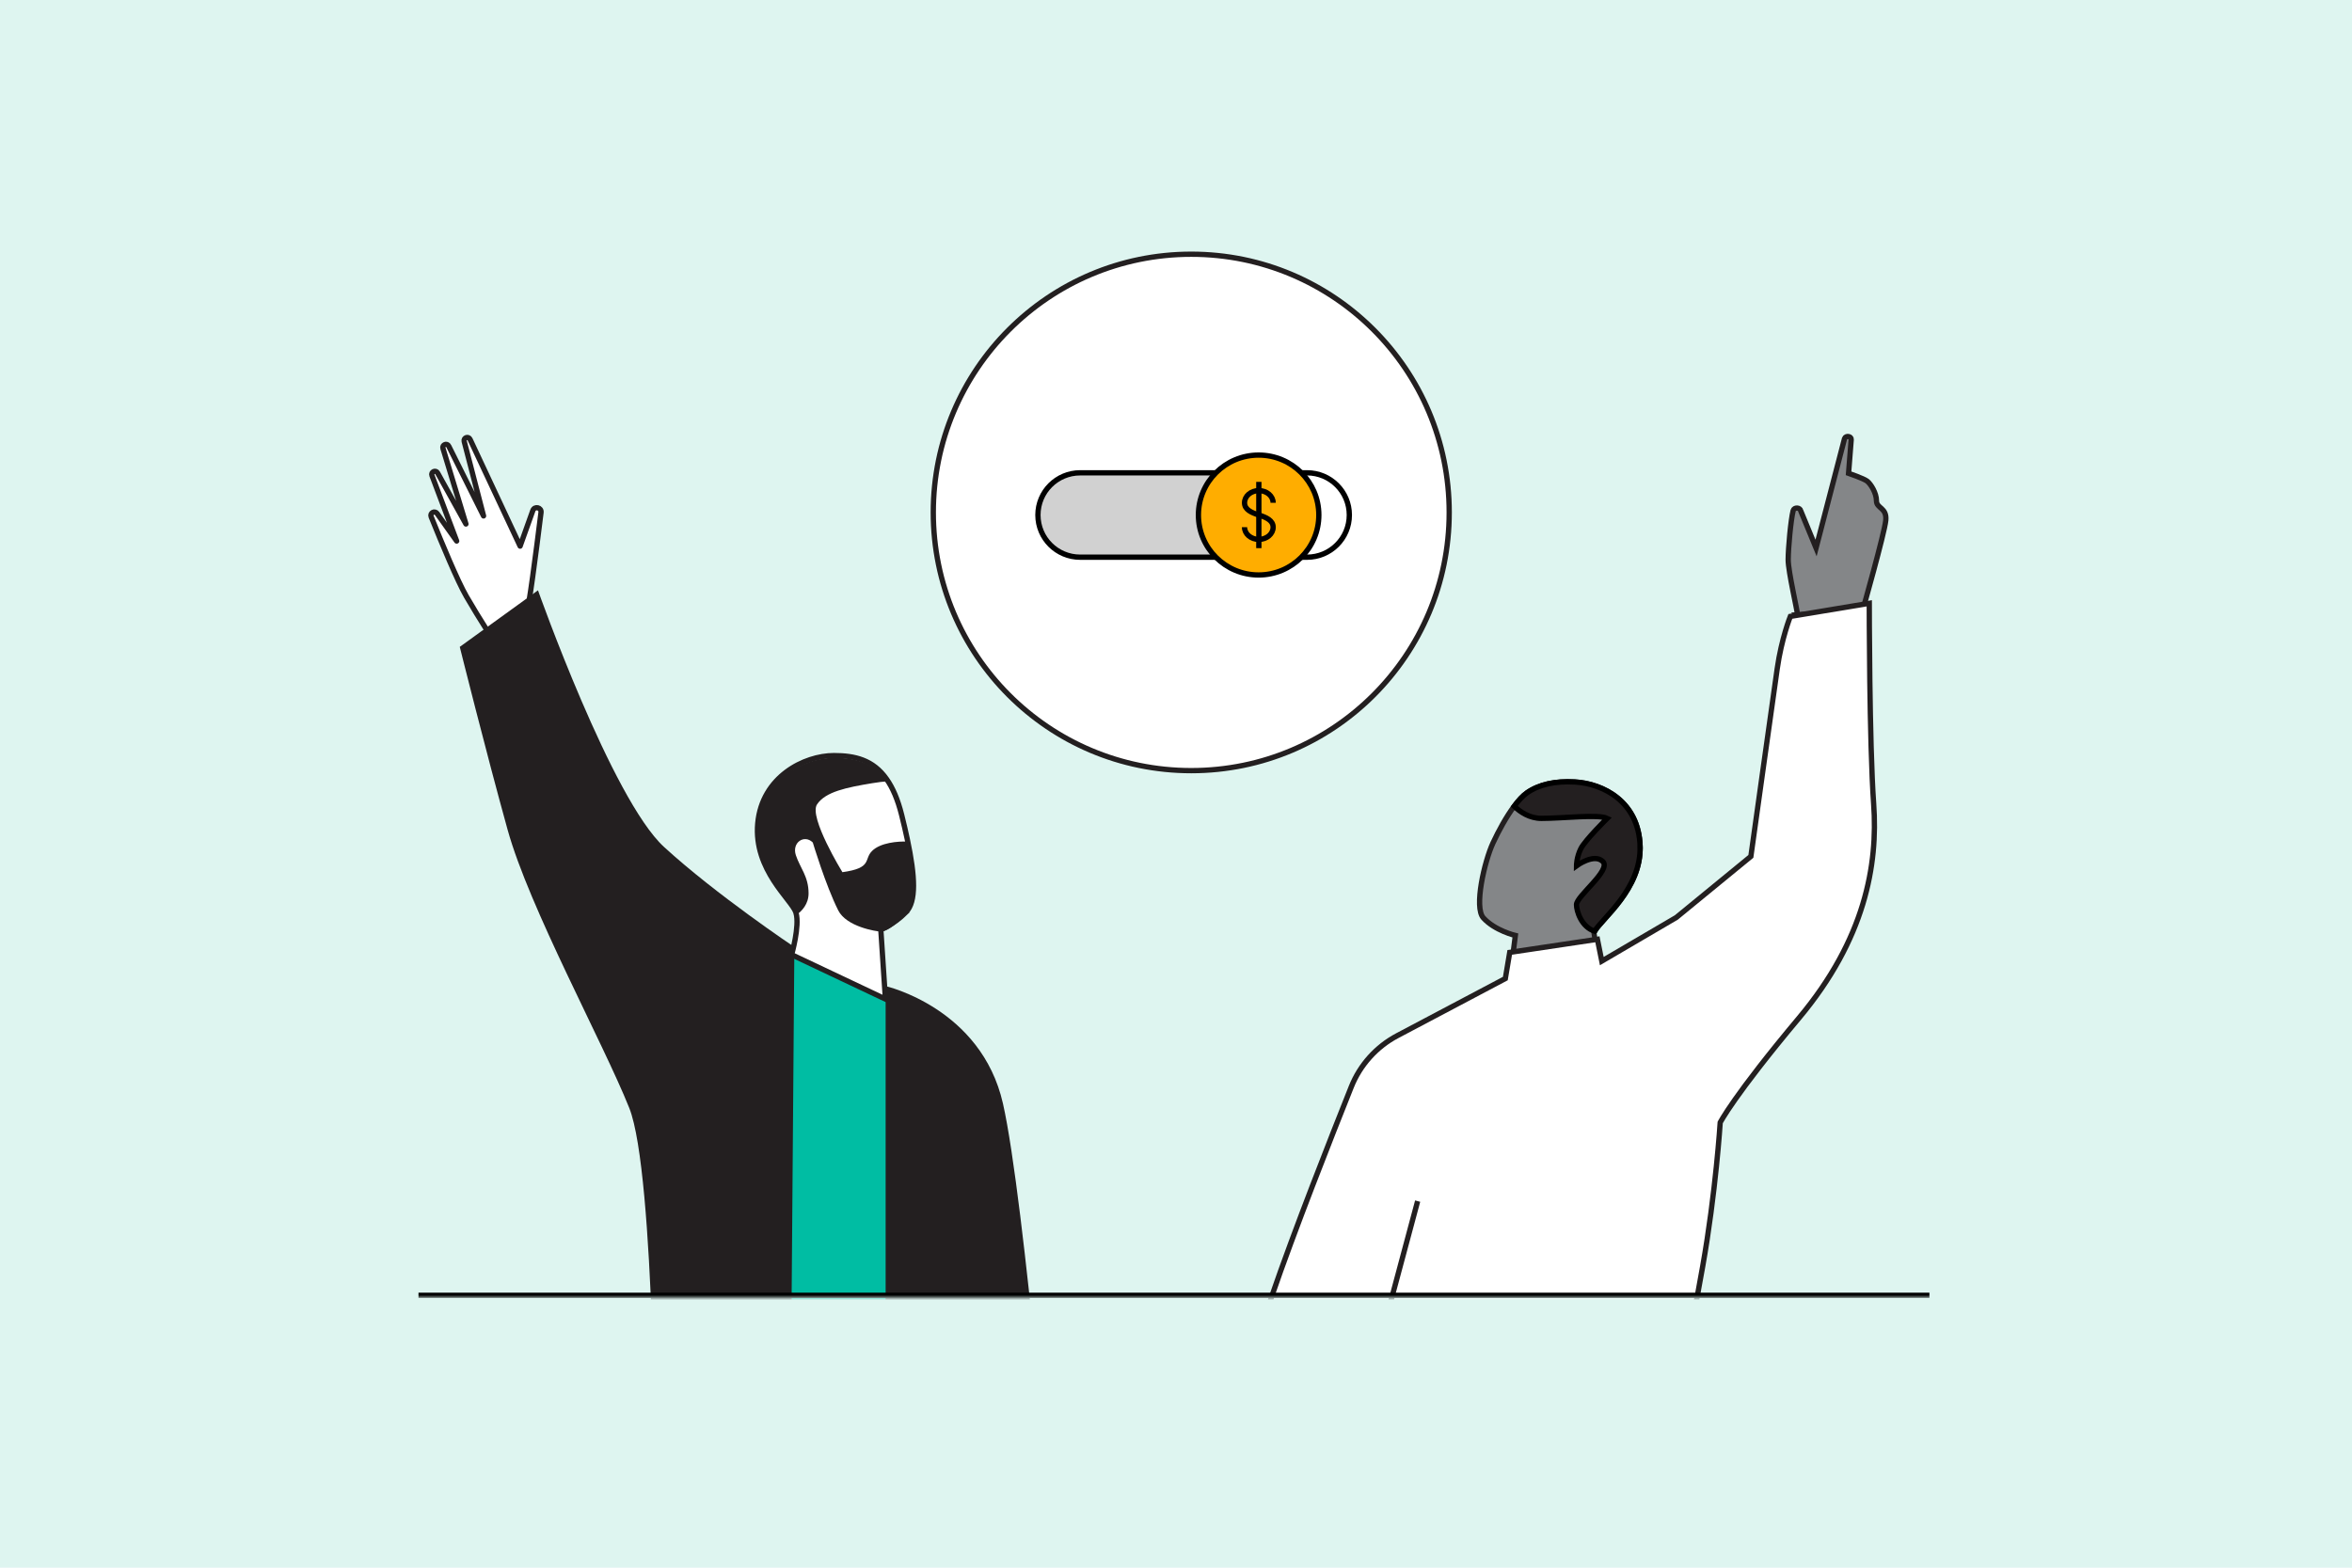
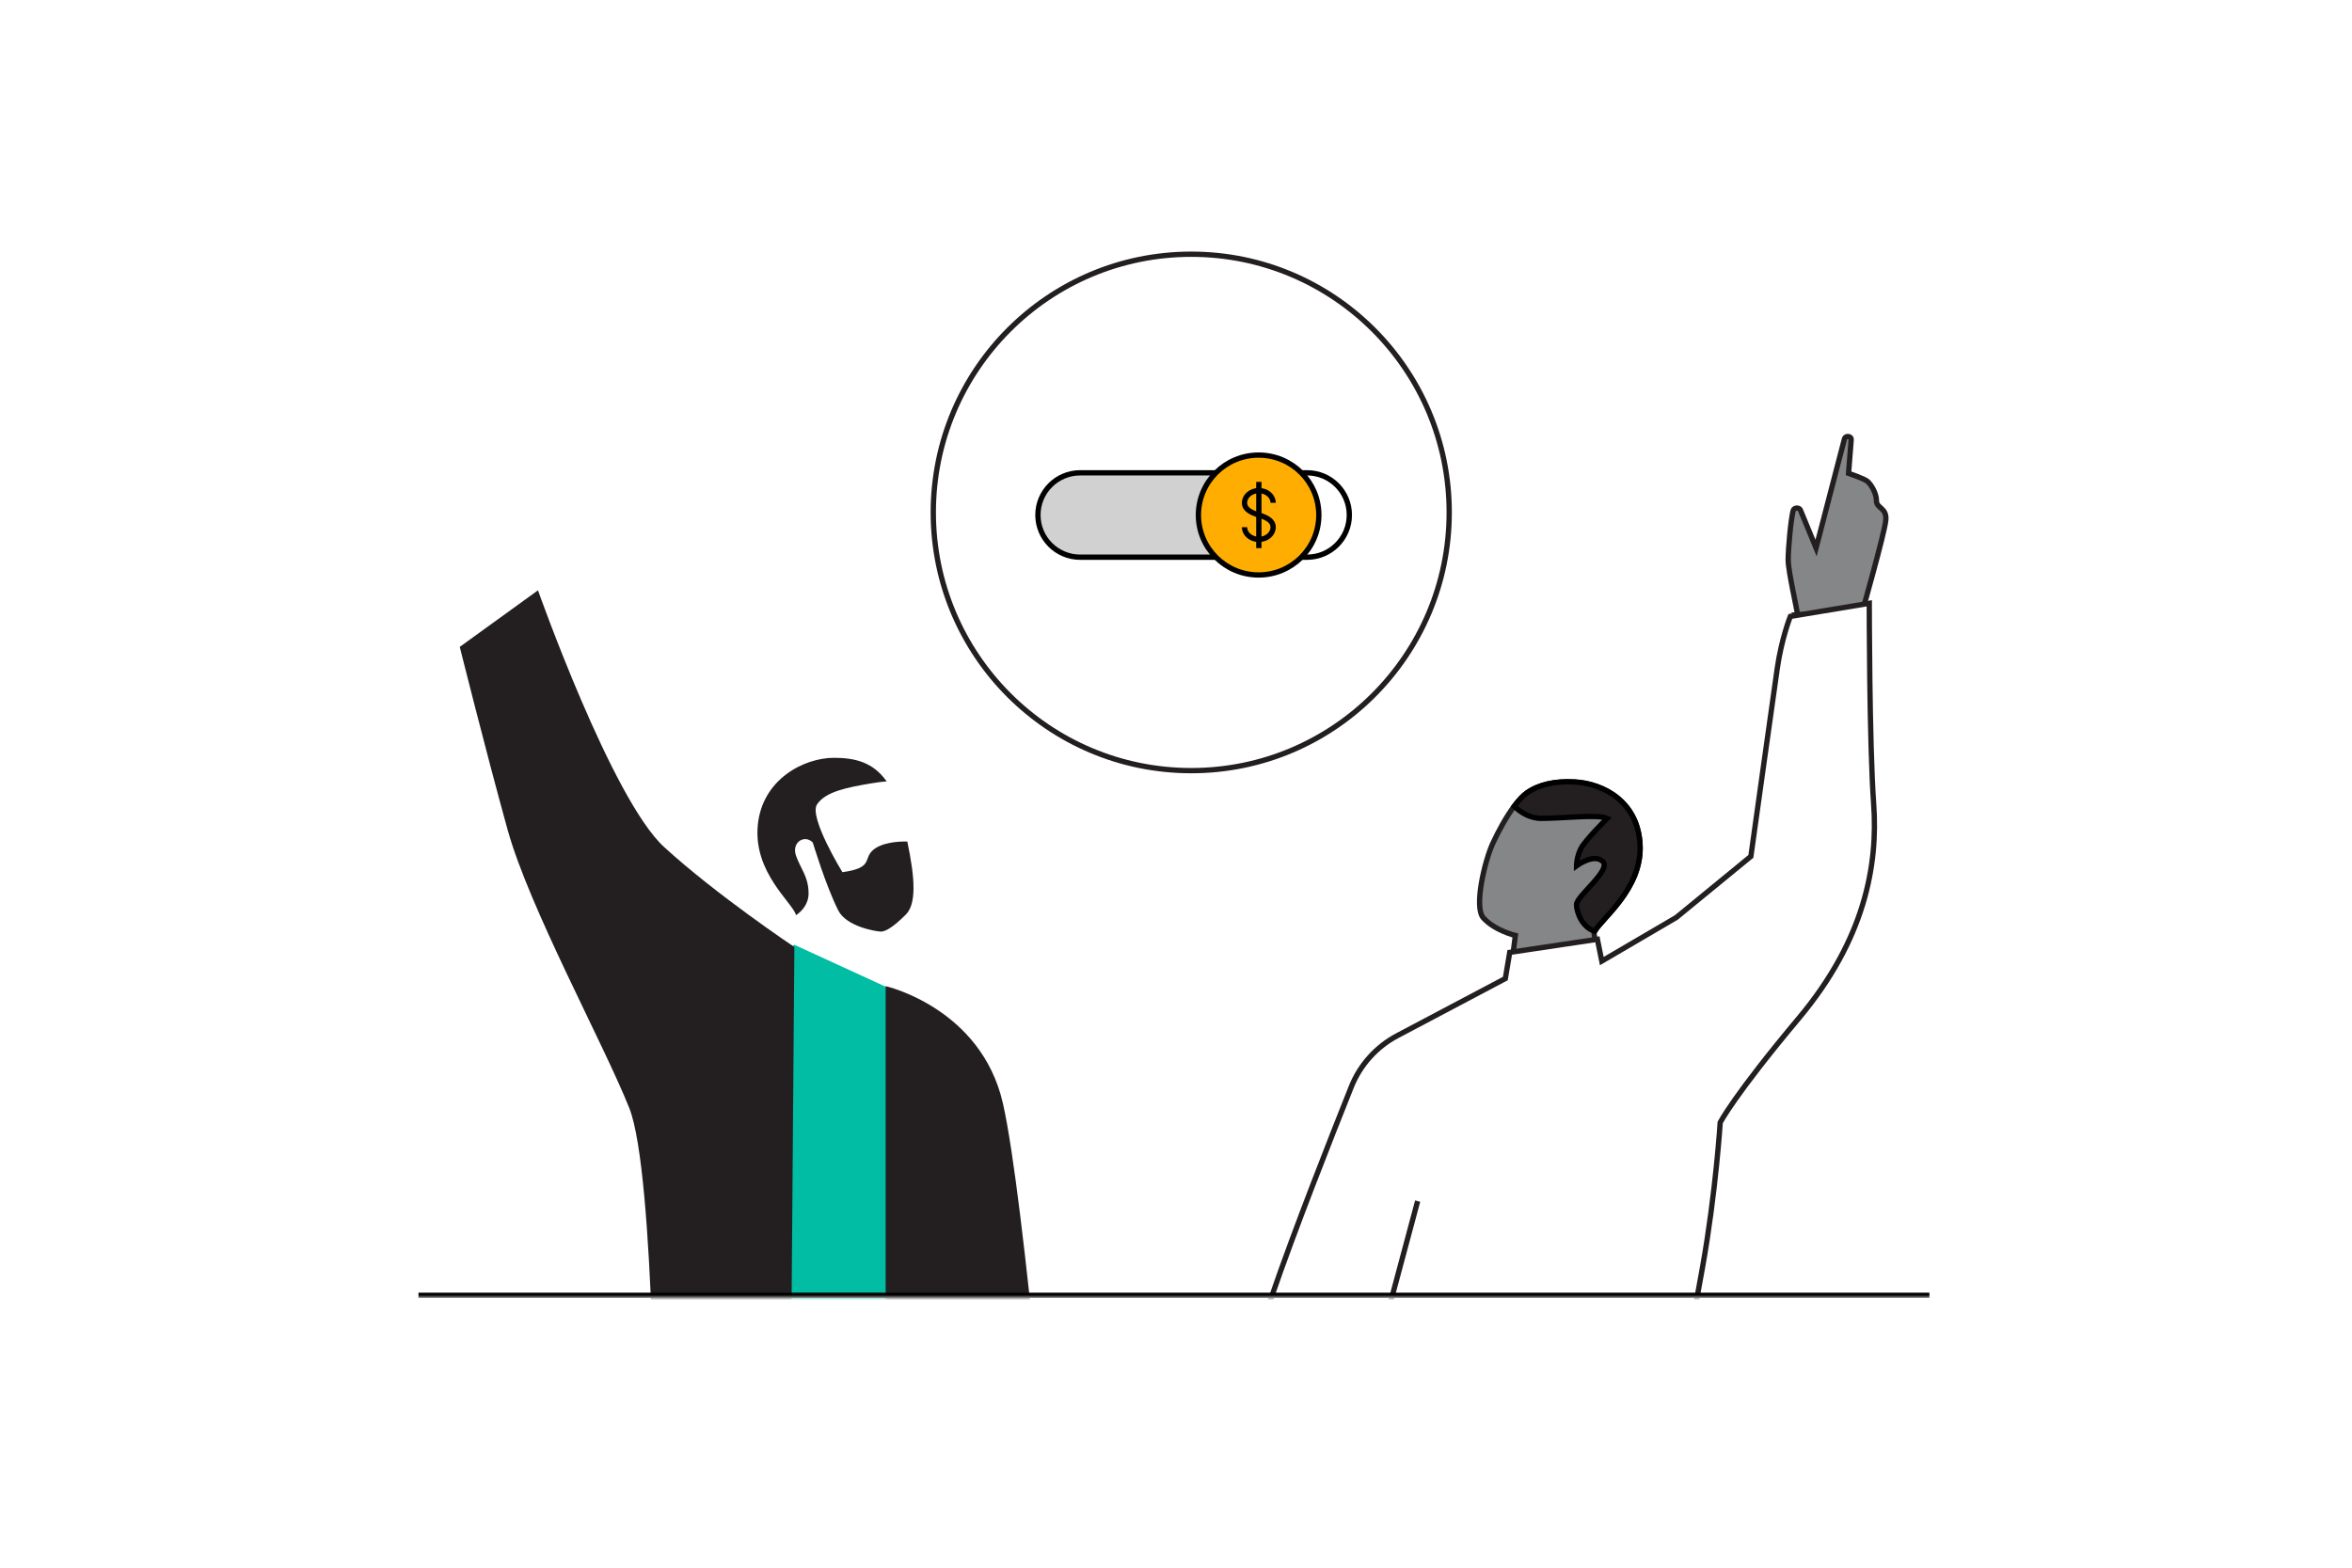
<svg xmlns="http://www.w3.org/2000/svg" width="444" height="296" viewBox="0 0 444 296" fill="none">
-   <rect width="444" height="296" fill="#DEF5F0" />
  <mask id="mask0_3709_3172" style="mask-type:luminance" maskUnits="userSpaceOnUse" x="60" y="38" width="321" height="207">
    <path d="M381 38H60V245H381V38Z" fill="white" />
  </mask>
  <g mask="url(#mask0_3709_3172)">
    <path fill-rule="evenodd" clip-rule="evenodd" d="M339.322 116.088C339.322 115.346 337.566 107.928 337.566 105.694C337.566 103.461 338.066 98.138 338.501 96.413C338.67 95.744 339.814 95.776 339.934 96.453L342.826 103.469L348.206 82.801C348.432 82.18 349.519 82.35 349.463 82.995L348.963 89.365C348.963 89.365 351.815 90.341 352.475 90.849C353.136 91.357 354.231 93.075 354.231 94.558C354.231 96.042 356.236 95.8 355.987 98.267C355.737 100.735 351.597 115.338 351.597 115.338L339.314 116.08L339.322 116.088Z" fill="#848688" stroke="#231F20" />
    <path fill-rule="evenodd" clip-rule="evenodd" d="M301.679 181.097L302.025 182.097L284.482 189.048L286.061 176.63C286.061 176.63 282.195 175.719 280.02 173.308C278.216 171.308 280.222 162.664 281.833 159.172C282.888 156.906 284.329 154.237 285.844 152.221C286.657 151.133 287.487 150.23 288.26 149.689C290.499 148.125 293.536 147.424 297.289 147.641C302.677 147.948 309.338 151.375 309.612 159.753C309.878 167.817 302.428 173.405 301.042 175.816C300.978 175.912 300.93 176.001 300.889 176.09C300.889 176.219 301.687 181.081 301.687 181.081L301.679 181.097Z" fill="#848688" stroke="#231F20" />
    <path d="M309.604 159.761C309.87 167.825 302.42 173.413 301.034 175.824C298.513 175.025 297.603 172.018 297.603 170.808C297.603 169.179 304.224 164.293 302.573 162.664C300.922 161.035 297.603 163.478 297.603 163.478C297.603 163.478 297.603 161.849 298.433 160.22C299.262 158.592 303.402 154.519 303.402 154.519C301.743 153.705 295.122 154.519 290.982 154.519C288.735 154.519 286.979 153.318 285.844 152.229C286.657 151.141 287.487 150.238 288.26 149.697C290.499 148.133 293.536 147.432 297.289 147.649C302.677 147.956 309.338 151.383 309.612 159.761H309.604Z" fill="#231F20" stroke="black" />
-     <path d="M99.392 115.717C99.763 115.37 101.189 104.364 102.131 96.76C102.252 95.808 100.907 95.494 100.584 96.397L98.184 103.114L88.728 82.939C88.43 82.301 87.472 82.632 87.625 83.317L91.282 97.413L84.717 84.245C84.411 83.576 83.404 83.963 83.622 84.664L87.955 98.937L82.607 89.293C82.253 88.656 81.286 89.107 81.544 89.784L86.207 102.154L82.51 96.953C82.067 96.332 81.109 96.856 81.391 97.566C83.38 102.509 86.401 109.774 88.036 112.597C90.613 117.056 93.215 120.967 93.215 120.967L99.392 115.709V115.717Z" fill="white" stroke="#231F20" stroke-linecap="round" stroke-linejoin="round" />
    <path d="M149.959 178.388L168.081 186.71L174.573 198.104L172.689 267.088H141.76L144.216 182.492L149.959 178.388Z" fill="#00BDA3" />
    <path fill-rule="evenodd" clip-rule="evenodd" d="M86.795 122.136L101.559 111.46C101.559 111.46 115.501 150.883 125.351 159.914C135.194 168.945 149.957 178.807 149.957 178.807L149.136 283.933L123.708 283.111C123.708 283.111 123.708 221.512 118.787 209.199C113.866 196.878 99.915 171.421 95.816 156.64C91.716 141.86 86.795 122.144 86.795 122.144V122.136Z" fill="#231F20" />
    <path fill-rule="evenodd" clip-rule="evenodd" d="M183.592 283.925H167.186V186.193C167.186 186.193 185.235 190.298 189.335 208.369C193.435 226.439 199.178 295.424 199.178 295.424L184.414 297.069" fill="#231F20" />
-     <path d="M171.011 172.26C168.611 174.662 166.275 175.485 166.275 175.485L167.145 188.637L149.441 180.259C149.441 180.259 150.988 174.84 150.271 172.38C150.271 172.34 150.255 172.3 150.239 172.26C149.441 169.857 142.249 164.26 143.046 155.463C143.843 146.665 151.833 142.666 157.423 142.666C161.305 142.666 164.809 143.44 167.378 147.125C168.522 148.746 169.472 150.931 170.205 153.858C170.616 155.487 170.971 157.035 171.277 158.471C172.775 165.518 172.992 170.26 171.003 172.251L171.011 172.26Z" fill="white" stroke="#231F20" />
    <path d="M171.011 172.671C168.611 175.074 167.129 175.92 166.275 175.896C165.421 175.872 159.791 175.001 158.228 171.873C155.828 167.075 153.436 159.075 153.436 159.075C151.841 157.479 149.441 159.075 150.239 161.478C151.036 163.881 152.639 165.478 152.639 168.679C152.639 170.671 151.398 172.042 150.271 172.8C150.271 172.76 150.255 172.719 150.239 172.679C149.441 170.276 142.249 164.68 143.046 155.882C143.843 147.085 151.833 143.085 157.423 143.085C161.305 143.085 164.809 143.859 167.378 147.544C166.774 147.569 165.896 147.673 164.616 147.883C159.823 148.681 155.828 149.48 154.234 151.883C152.639 154.286 159.026 164.68 159.026 164.68C164.753 163.889 163.021 162.277 164.616 160.68C166.21 159.084 169.513 158.834 171.277 158.898C172.775 165.946 172.992 170.687 171.003 172.679L171.011 172.671Z" fill="#231F20" />
-     <path d="M260.997 251.501L269.607 262.21H316.878C316.878 262.21 318.94 253.146 321.421 239.139C323.902 225.133 324.731 211.949 324.731 211.949C324.731 211.949 327.212 207.006 339.632 192.177C352.044 177.348 354.533 163.341 353.703 151.81C352.873 140.279 352.873 113.911 352.873 113.911L337.973 116.386C337.973 116.386 336.314 120.507 335.492 126.273C334.662 132.038 330.522 161.696 330.522 161.696L316.451 173.227L302.38 181.468L301.551 177.348L284.999 179.823L284.169 184.766L263.792 195.539C259.829 197.636 256.752 201.063 255.093 205.208C251.308 214.682 244.26 232.56 240.128 244.615C236.721 254.549 240.176 265.54 248.666 271.773L265.959 284.457L277.549 272.096L269.607 262.21L260.997 251.501L267.618 226.786L260.997 251.501Z" fill="white" />
+     <path d="M260.997 251.501L269.607 262.21H316.878C316.878 262.21 318.94 253.146 321.421 239.139C323.902 225.133 324.731 211.949 324.731 211.949C324.731 211.949 327.212 207.006 339.632 192.177C352.044 177.348 354.533 163.341 353.703 151.81C352.873 140.279 352.873 113.911 352.873 113.911L337.973 116.386C337.973 116.386 336.314 120.507 335.492 126.273C334.662 132.038 330.522 161.696 330.522 161.696L316.451 173.227L302.38 181.468L301.551 177.348L284.999 179.823L284.169 184.766L263.792 195.539C259.829 197.636 256.752 201.063 255.093 205.208C251.308 214.682 244.26 232.56 240.128 244.615C236.721 254.549 240.176 265.54 248.666 271.773L277.549 272.096L269.607 262.21L260.997 251.501L267.618 226.786L260.997 251.501Z" fill="white" />
    <path d="M269.607 262.21L260.997 251.501L267.618 226.786M269.607 262.21H316.878C316.878 262.21 318.94 253.146 321.421 239.139C323.902 225.133 324.731 211.949 324.731 211.949C324.731 211.949 327.212 207.006 339.632 192.177C352.044 177.348 354.533 163.341 353.703 151.81C352.873 140.279 352.873 113.911 352.873 113.911L337.973 116.386C337.973 116.386 336.314 120.507 335.492 126.273C334.662 132.038 330.522 161.696 330.522 161.696L316.451 173.227L302.38 181.468L301.551 177.348L284.999 179.823L284.169 184.766L263.792 195.539C259.829 197.636 256.752 201.063 255.093 205.208C251.308 214.682 244.26 232.56 240.128 244.615C236.721 254.549 240.176 265.54 248.666 271.773L265.959 284.457L277.549 272.096L269.607 262.21Z" stroke="#231F20" />
    <path d="M224.878 145.506C251.773 145.506 273.575 123.678 273.575 96.753C273.575 69.827 251.773 48 224.878 48C197.984 48 176.182 69.827 176.182 96.753C176.182 123.678 197.984 145.506 224.878 145.506Z" fill="white" stroke="#231F20" stroke-miterlimit="10" />
    <path d="M237.783 89.274H203.905C199.502 89.274 195.934 92.841 195.934 97.24C195.934 101.64 199.502 105.206 203.905 105.206H237.783C242.186 105.206 245.755 101.64 245.755 97.24C245.755 92.841 242.186 89.274 237.783 89.274Z" fill="#D1D1D1" />
    <path d="M246.751 89.274H203.905C199.502 89.274 195.934 92.841 195.934 97.24C195.934 101.64 199.502 105.206 203.905 105.206H246.751C251.153 105.206 254.722 101.64 254.722 97.24C254.722 92.841 251.153 89.274 246.751 89.274Z" stroke="black" stroke-miterlimit="10" />
    <path d="M237.598 108.562C243.876 108.562 248.964 103.494 248.964 97.243C248.964 90.993 243.876 85.925 237.598 85.925C231.321 85.925 226.232 90.993 226.232 97.243C226.232 103.494 231.321 108.562 237.598 108.562Z" fill="#FFAD00" stroke="black" stroke-miterlimit="10" />
    <path d="M234.938 99.544C234.938 100.818 236.146 101.847 237.638 101.847C239.129 101.847 240.338 100.815 240.338 99.544C240.338 98.272 239.066 97.698 237.638 97.24C236.21 96.782 234.938 96.208 234.938 94.937C234.938 93.665 236.146 92.633 237.638 92.633C239.129 92.633 240.338 93.665 240.338 94.937" stroke="black" stroke-miterlimit="10" />
    <path d="M237.639 90.984V103.497V90.984Z" fill="#FFAD00" />
    <path d="M237.639 90.984V103.497" stroke="black" stroke-miterlimit="10" />
    <path d="M79 244.575H364.227" stroke="black" />
  </g>
</svg>